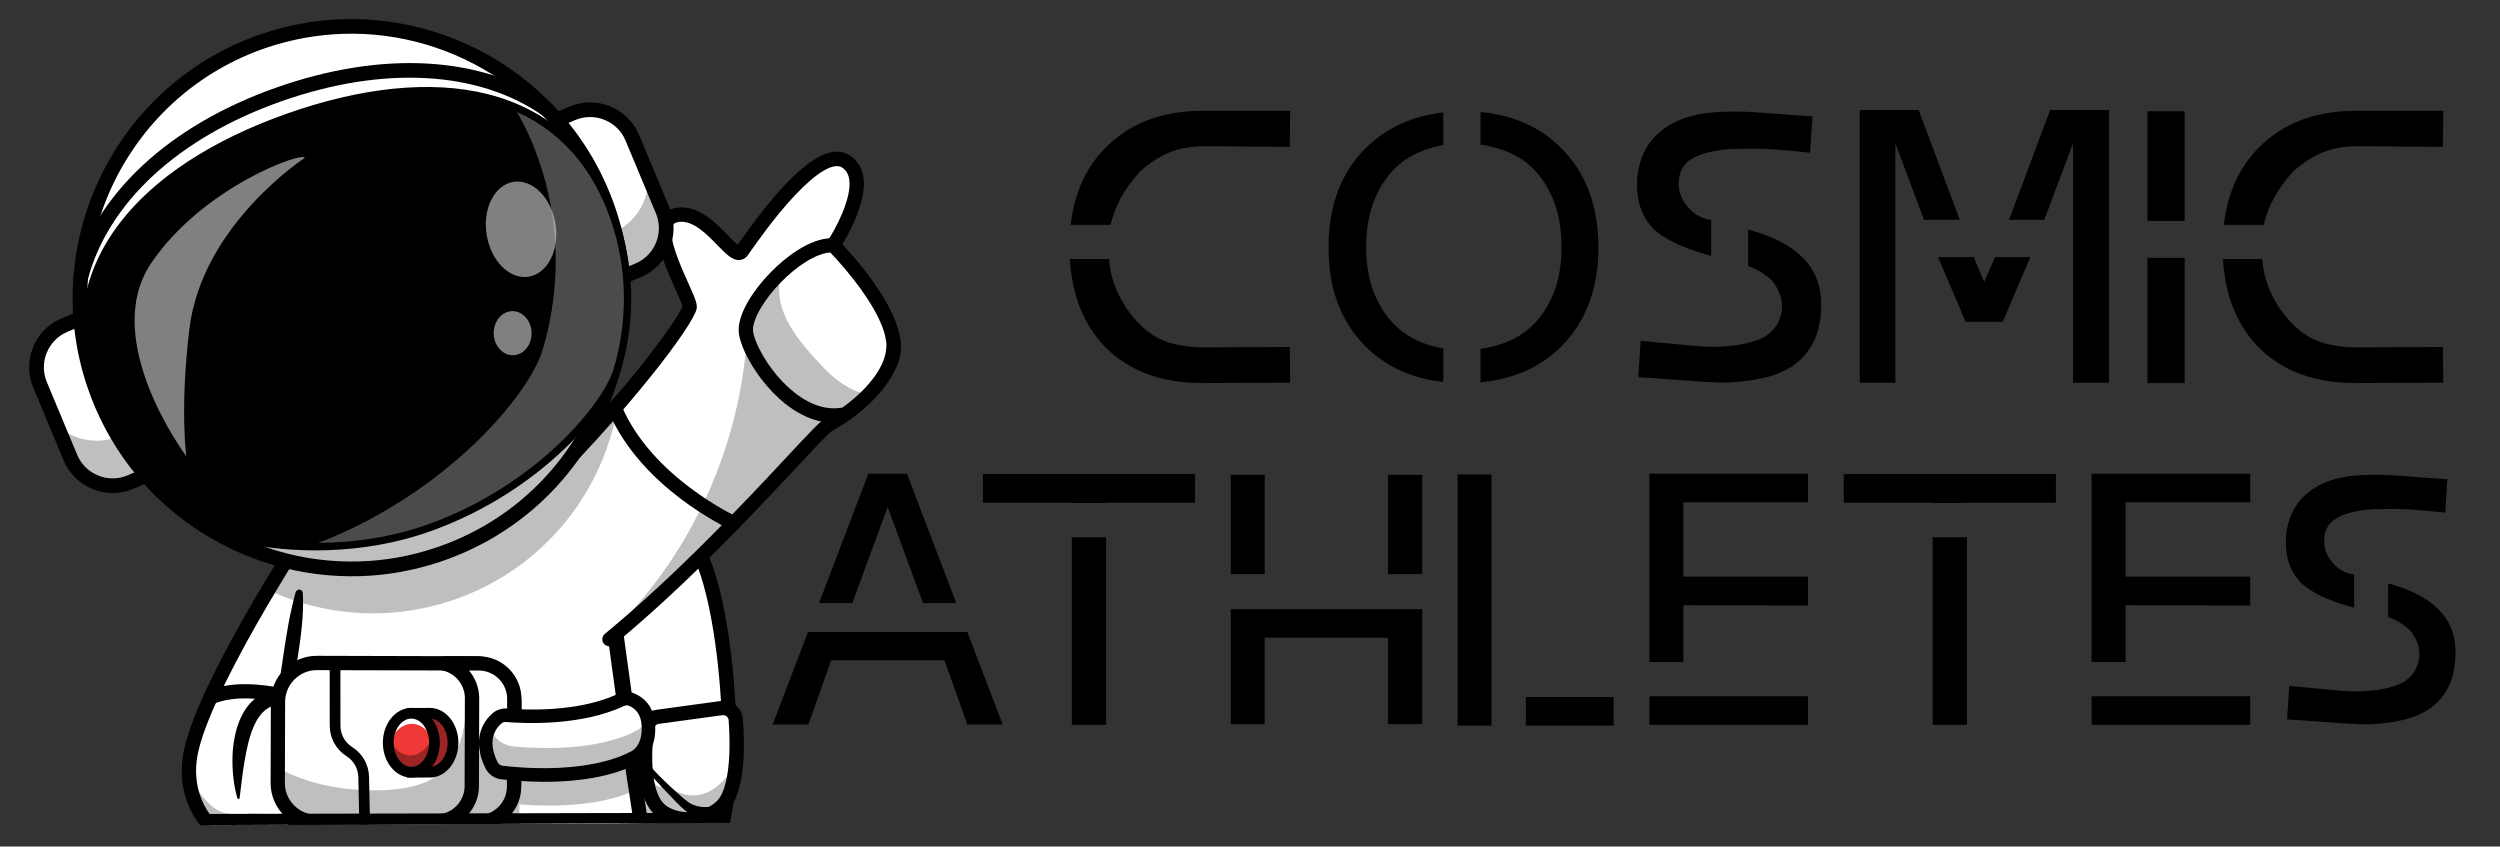
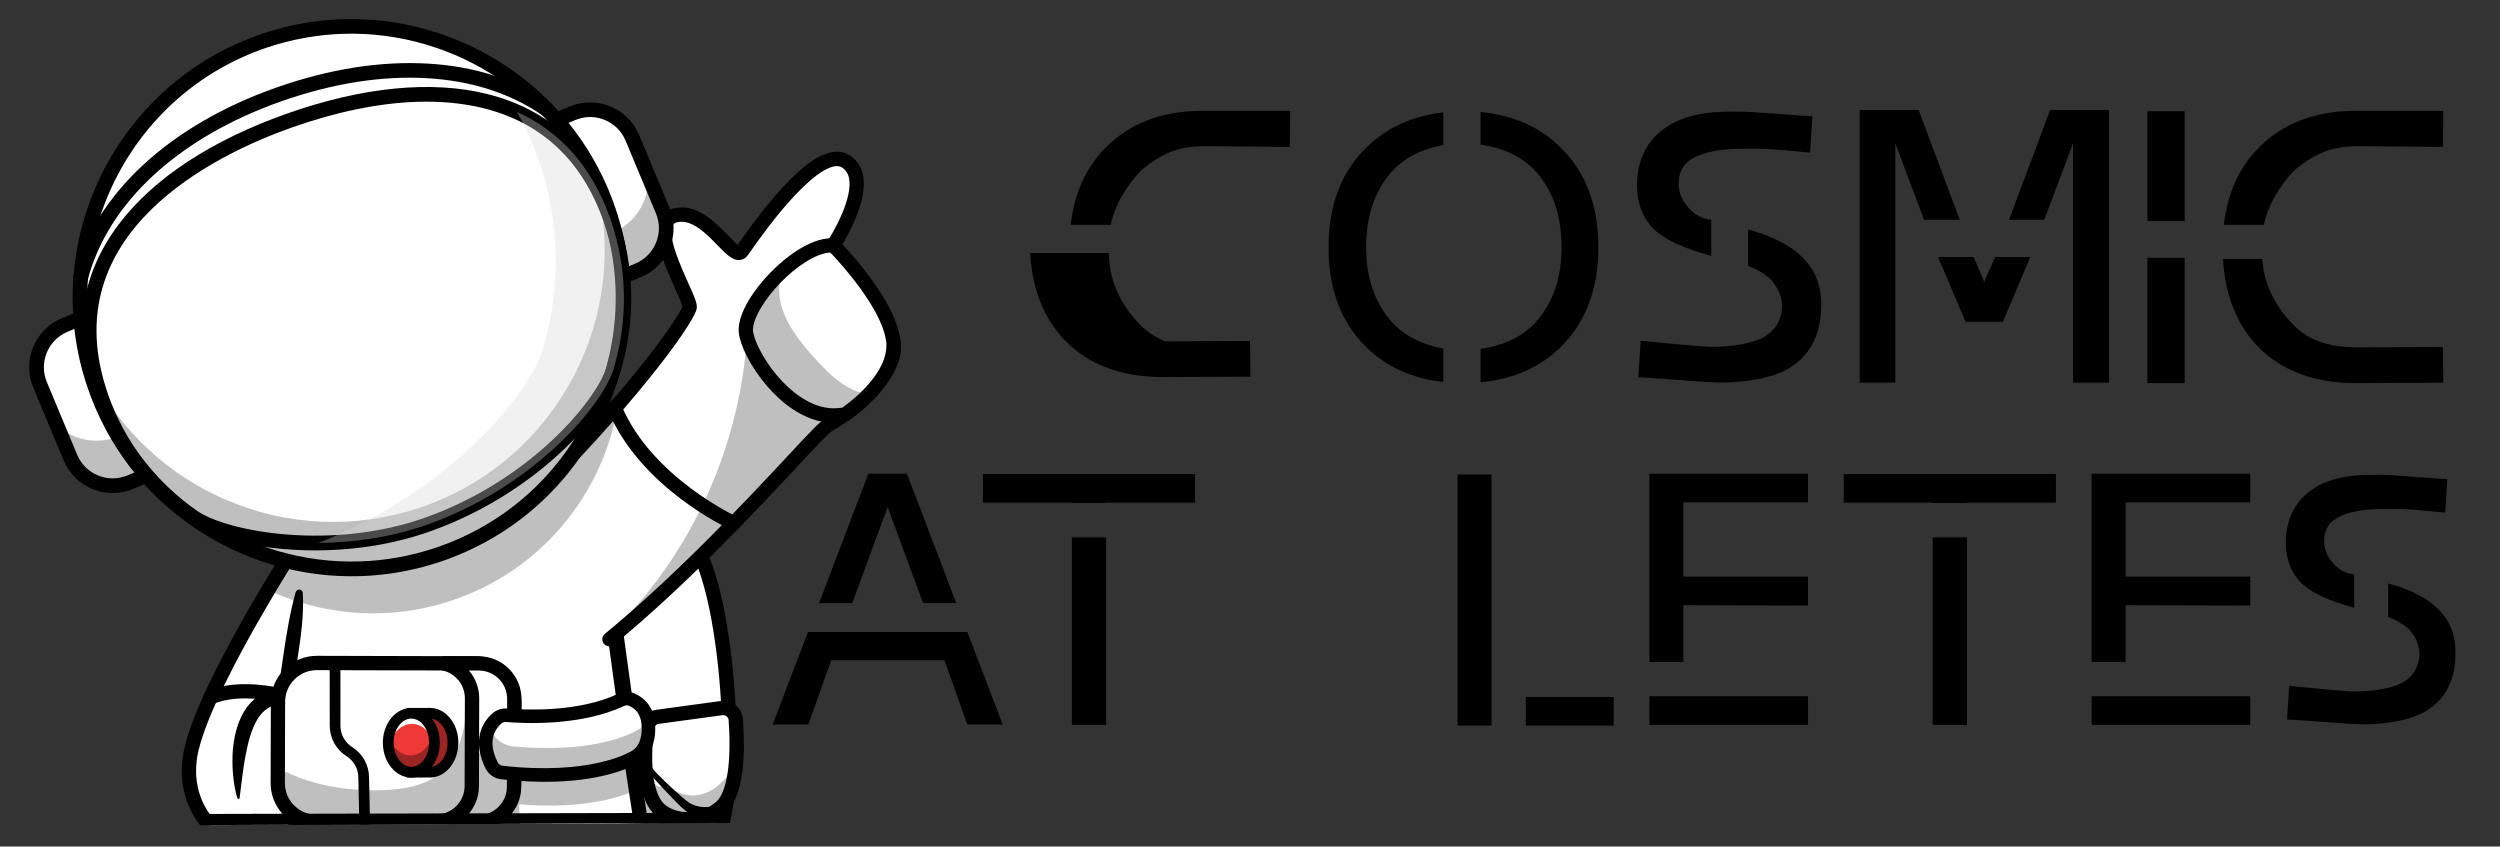
<svg xmlns="http://www.w3.org/2000/svg" version="1.1" id="Layer_1" x="0px" y="0px" viewBox="0 0 872.88 295.56" style="enable-background:new 0 0 872.88 295.56;" xml:space="preserve">
  <rect x="0" y="0" width="872.88" height="295.56" fill="#333333" stroke="none" />
  <style type="text/css"> .st0{fill:#FFFFFF;} .st1{opacity:0.25;} .st2{opacity:0.35;} .st3{fill:#EE3937;} .st4{opacity:0.5;fill:#FFFFFF;} .st5{opacity:0.35;fill:#D8D8D7;} .st6{display:none;fill:none;} </style>
  <g>
    <g>
-       <path d="M387.23,90.42c0.63,8.12,3.88,15.39,9.75,21.8c2.89,3.25,6.2,5.57,9.95,6.97c3.74,1.4,8.37,2.1,13.88,2.1l29.51-0.14 l0.14,12.46l-30.6,0.14c-14.35,0-25.68-4.2-33.98-12.59c-7.49-7.76-11.6-18.01-12.32-30.73H387.23z M450.46,38.71l-0.14,12.59 l-29.24-0.27c-5.06,0-9.34,0.74-12.86,2.23c-3.52,1.49-6.9,3.68-10.15,6.57c-5.42,5.96-8.85,12.18-10.29,18.68h-13.94 c1.26-11.01,5.28-19.95,12.05-26.81c8.48-8.66,19.81-13,33.98-13H450.46z" />
+       <path d="M387.23,90.42c0.63,8.12,3.88,15.39,9.75,21.8c2.89,3.25,6.2,5.57,9.95,6.97l29.51-0.14 l0.14,12.46l-30.6,0.14c-14.35,0-25.68-4.2-33.98-12.59c-7.49-7.76-11.6-18.01-12.32-30.73H387.23z M450.46,38.71l-0.14,12.59 l-29.24-0.27c-5.06,0-9.34,0.74-12.86,2.23c-3.52,1.49-6.9,3.68-10.15,6.57c-5.42,5.96-8.85,12.18-10.29,18.68h-13.94 c1.26-11.01,5.28-19.95,12.05-26.81c8.48-8.66,19.81-13,33.98-13H450.46z" />
      <path d="M503.93,50.62c-7.76,1.44-13.81,4.6-18.14,9.48c-5.87,6.68-8.8,15.43-8.8,26.26c0,10.56,2.93,19.18,8.8,25.86 c4.33,4.87,10.38,8.03,18.14,9.48v11.64c-11.01-1.17-20.08-5.32-27.21-12.46c-8.58-8.57-12.86-20.08-12.86-34.52 c0-14.44,4.29-25.95,12.86-34.52c7.13-7.13,16.2-11.33,27.21-12.59V50.62z M545.22,51.84c8.57,8.58,12.86,20.08,12.86,34.52 c0,14.35-4.29,25.86-12.86,34.52c-7.31,7.31-16.74,11.51-28.29,12.59v-11.64c8.48-1.26,14.98-4.47,19.5-9.61 c5.87-6.68,8.8-15.3,8.8-25.86c0-10.83-2.93-19.58-8.8-26.26c-4.51-5.14-11.01-8.35-19.5-9.61V39.11 C528.48,40.2,537.91,44.44,545.22,51.84z" />
      <path d="M590.44,40.54c3.25-0.86,6.81-1.35,10.7-1.49c3.88-0.14,7.35-0.11,10.42,0.07c3.07,0.18,6.84,0.45,11.3,0.81 c4.47,0.36,7.79,0.59,9.95,0.68L632,53.33c-0.63-0.09-2.84-0.31-6.63-0.68c-3.79-0.36-6.99-0.59-9.61-0.68 c-2.62-0.09-5.78-0.09-9.48,0c-3.7,0.09-6.97,0.5-9.82,1.22c-2.84,0.72-5.17,1.76-6.97,3.11c-1.72,1.44-2.78,3.27-3.18,5.48 c-0.41,2.21-0.23,4.36,0.54,6.43c0.77,2.08,2.1,3.95,3.99,5.62c1.9,1.67,4.11,2.64,6.63,2.91v12.59 c-9.84-2.62-16.65-5.87-20.44-9.75c-3.97-4.24-5.78-9.84-5.42-16.79c0.54-8.03,3.93-14.17,10.15-18.41 C584.3,42.68,587.19,41.4,590.44,40.54z M630.11,90.7c4.33,4.6,6.23,10.65,5.69,18.14c-0.54,8.76-4.06,15.21-10.56,19.36 c-3.34,2.08-7.47,3.52-12.39,4.33c-4.92,0.81-9.23,1.15-12.93,1.02c-3.7-0.14-8.69-0.45-14.96-0.95 c-6.27-0.5-10.58-0.79-12.93-0.88l0.81-12.73c2.17,0.18,5.77,0.52,10.83,1.02c5.05,0.5,8.96,0.84,11.71,1.02 c2.75,0.18,6.09,0.05,10.02-0.41c3.93-0.45,7.38-1.4,10.36-2.84c3.43-1.98,5.5-4.85,6.23-8.6c0.72-3.74-0.36-7.47-3.25-11.17 c-2.35-2.25-5.14-3.97-8.39-5.14V80.14C619.37,82.57,625.95,86.09,630.11,90.7z" />
      <path d="M669.91,38.44l14.35,38.31H671.8l-10.02-26.67v83.53h-12.46V38.44H669.91z M689.13,89.75l3.66,8.66l3.79-8.66h12.32 l-9.61,22.61h-13l-9.61-22.61H689.13z M736.38,38.44v95.17h-12.59V50.08l-10.02,26.67h-12.32l14.35-38.31H736.38z" />
      <path d="M762.78,38.84v38.31h-13V38.84H762.78z M762.78,90.02v43.73h-13V90.02H762.78z" />
      <path d="M789.85,90.42c0.63,8.12,3.88,15.39,9.75,21.8c2.89,3.25,6.2,5.57,9.95,6.97c3.74,1.4,8.37,2.1,13.88,2.1l29.51-0.14 l0.13,12.46l-30.6,0.14c-14.35,0-25.68-4.2-33.98-12.59c-7.49-7.76-11.6-18.01-12.32-30.73H789.85z M853.08,38.71l-0.13,12.59 l-29.24-0.27c-5.06,0-9.34,0.74-12.86,2.23c-3.52,1.49-6.9,3.68-10.15,6.57c-5.42,5.96-8.85,12.18-10.29,18.68h-13.94 c1.26-11.01,5.28-19.95,12.05-26.81c8.48-8.66,19.81-13,33.98-13H853.08z" />
    </g>
    <g>
      <path d="M337.74,220.66l12.35,32.3h-12.35l-7.98-22.45h-39.54l-7.98,22.45h-12.47l12.35-32.3H337.74z M316.67,165.41l17.21,45.15 h-11.6l-12.35-33.55l-12.35,33.55h-11.6l17.21-45.15H316.67z" />
      <path d="M417.26,165.53v9.98H386.2v0.12h-11.97v-0.12h-31.05v-9.98H417.26z M386.2,187.61v65.48h-11.97v-65.48H386.2z" />
-       <path d="M429.73,200.45v-34.67h11.85v34.67H429.73z M429.73,252.83v-40.16h11.85h43.03h11.97v40.16H484.6v-30.18h-43.03v30.18 H429.73z M484.6,200.45v-34.67h11.97v34.67H484.6z" />
      <path d="M520.77,165.66c0,45.65,0,74.87,0,87.68h-11.85v-87.68H520.77z M563.43,243.36v9.98h-30.68v-9.98H563.43z" />
      <path d="M631.27,165.41v9.98h-43.53v25.94h43.53v10.1l-43.53-0.12v19.83H575.9v-65.73H631.27z M601.53,243.11 c12.93,0,22.84,0,29.75,0v9.98H575.9v-9.98C580.05,243.11,588.6,243.11,601.53,243.11z" />
      <path d="M717.82,165.53v9.98h-31.05v0.12H674.8v-0.12h-31.05v-9.98H717.82z M686.77,187.61v65.48H674.8v-65.48H686.77z" />
      <path d="M785.67,165.41v9.98h-43.53v25.94h43.53v10.1l-43.53-0.12v19.83h-11.85v-65.73H785.67z M755.92,243.11 c12.93,0,22.84,0,29.75,0v9.98h-55.37v-9.98C734.45,243.11,742.99,243.11,755.92,243.11z" />
      <path d="M815.47,167.22c2.99-0.79,6.28-1.25,9.85-1.37c3.57-0.12,6.78-0.1,9.6,0.06c2.83,0.17,6.3,0.42,10.41,0.75 c4.12,0.33,7.17,0.54,9.17,0.62L853.76,179c-0.58-0.08-2.62-0.29-6.11-0.62c-3.49-0.33-6.44-0.54-8.86-0.62 c-2.41-0.08-5.32-0.08-8.73,0c-3.41,0.08-6.42,0.46-9.04,1.12c-2.62,0.67-4.76,1.62-6.42,2.87c-1.58,1.33-2.56,3.01-2.93,5.05 c-0.37,2.04-0.21,4.01,0.5,5.92c0.71,1.91,1.93,3.64,3.68,5.18c1.75,1.54,3.78,2.43,6.11,2.68v11.6 c-9.06-2.41-15.34-5.4-18.83-8.98c-3.66-3.91-5.32-9.06-4.99-15.46c0.5-7.4,3.62-13.05,9.35-16.96 C809.82,169.19,812.48,168.01,815.47,167.22z M852.02,213.42c3.99,4.24,5.74,9.81,5.24,16.71c-0.5,8.07-3.74,14.01-9.73,17.83 c-3.08,1.91-6.88,3.24-11.41,3.99c-4.53,0.75-8.5,1.06-11.91,0.93c-3.41-0.12-8-0.42-13.78-0.87c-5.78-0.46-9.75-0.73-11.91-0.81 l0.75-11.72c2,0.17,5.32,0.48,9.98,0.94c4.66,0.46,8.25,0.77,10.79,0.94c2.54,0.17,5.61,0.04,9.23-0.37 c3.62-0.42,6.8-1.29,9.54-2.62c3.16-1.83,5.07-4.47,5.74-7.92c0.66-3.45-0.33-6.88-2.99-10.29c-2.16-2.08-4.74-3.66-7.73-4.74 V203.7C842.12,205.94,848.19,209.18,852.02,213.42z" />
    </g>
  </g>
  <g>
    <path class="st0" d="M123.7,287.35c14.36-13.13,15.59-73.59,15.59-73.59l-0.07-0.09l-28.25-35.36c0,0-1.96,2.94-5.07,7.81 c-3.18,4.98-7.56,11.97-12.26,19.86c-10.88,18.29-23.47,41.43-26.79,55.61c-2.51,10.72,0.36,19.98,6.27,26.51l50-0.24 C123.3,287.7,123.5,287.53,123.7,287.35z" />
-     <path class="st1" d="M123.7,287.35c14.36-13.13,15.59-73.59,15.59-73.59l-0.07-0.09l-5.92-7.41c-0.81,16.22-3.94,56.31-15.31,66.72 c-4.52,4.13-24.49,10.23-29.66,10.92c-12.83,1.7-14.24-1.46-22.25-11.72c0.61,6.24,3.18,11.66,7.03,15.93l50-0.24 C123.3,287.7,123.5,287.53,123.7,287.35z" />
    <path d="M69.28,262.19c5.98-25.55,43.39-81.9,43.78-82.47c0.76-1.15,0.45-2.7-0.69-3.46c-1.15-0.76-2.7-0.45-3.46,0.69 c-1.56,2.35-38.3,57.67-44.48,84.1c-2.37,10.12-0.3,19.74,5.43,27.07l6.75-0.03C69.71,281.69,66.93,272.23,69.28,262.19z" />
    <path d="M141.77,213.82c0.02-1.38-1.07-2.52-2.45-2.54c-1.39-0.04-2.52,1.07-2.54,2.45c-0.33,16.52-3.64,61.62-14.77,71.8 c-0.92,0.84-1.85,1.63-2.79,2.36l7.46-0.04C140.44,272.02,141.72,216.26,141.77,213.82z" />
    <path d="M114.59,250.22c0.95-0.03,1.83-0.6,2.22-1.52c0.54-1.27-0.05-2.73-1.32-3.27c-1.08-0.46-26.68-11.17-42.97-4.21 c-1.27,0.54-1.85,2-1.31,3.27c0.54,1.27,2.01,1.85,3.27,1.31c14.33-6.12,38.81,4.1,39.06,4.22 C113.87,250.18,114.24,250.23,114.59,250.22z" />
    <path class="st0" d="M88.13,259.5c0.01,0.36,0.04,0.71,0.09,1.07c0.05,0.36,0.11,0.71,0.19,1.05s0.18,0.69,0.29,1.03 c0.11,0.34,0.25,0.67,0.39,1c0.15,0.33,0.31,0.64,0.49,0.95c0.18,0.31,0.37,0.61,0.58,0.9c0.21,0.29,0.43,0.57,0.67,0.84 c0.23,0.27,0.48,0.53,0.74,0.77c0.26,0.24,0.53,0.47,0.82,0.69c0.28,0.22,0.58,0.42,0.88,0.61c0.3,0.19,0.61,0.36,0.94,0.52 c0.32,0.16,0.65,0.3,0.98,0.43c0.33,0.13,0.67,0.23,1.02,0.33c0.34,0.09,0.69,0.17,1.05,0.23c0.35,0.06,0.71,0.1,1.06,0.12 c0.36,0.02,0.71,0.03,1.07,0.02c0.36-0.01,0.71-0.04,1.07-0.09c0.35-0.05,0.71-0.11,1.05-0.19c0.35-0.08,0.69-0.18,1.03-0.29 c0.34-0.11,0.67-0.25,1-0.39c0.33-0.15,0.64-0.31,0.95-0.49c0.31-0.18,0.61-0.37,0.9-0.58c0.29-0.21,0.57-0.43,0.84-0.67 c0.27-0.23,0.53-0.48,0.77-0.74c0.24-0.26,0.48-0.53,0.69-0.82c0.22-0.28,0.42-0.58,0.61-0.88c0.19-0.3,0.36-0.61,0.52-0.93 c0.16-0.32,0.3-0.65,0.43-0.98c0.13-0.33,0.24-0.67,0.33-1.02c0.09-0.34,0.17-0.69,0.23-1.05c0.06-0.35,0.1-0.71,0.12-1.06 c0.02-0.36,0.03-0.71,0.02-1.07c-0.01-0.36-0.04-0.71-0.09-1.07c-0.05-0.35-0.11-0.71-0.19-1.05c-0.08-0.35-0.18-0.69-0.29-1.03 c-0.11-0.34-0.25-0.67-0.39-1c-0.15-0.33-0.31-0.64-0.49-0.95c-0.18-0.31-0.37-0.61-0.58-0.9c-0.21-0.29-0.43-0.57-0.67-0.84 c-0.23-0.27-0.48-0.53-0.74-0.77c-0.26-0.24-0.53-0.47-0.82-0.69c-0.28-0.22-0.58-0.42-0.88-0.61c-0.3-0.19-0.61-0.36-0.94-0.52 c-0.32-0.16-0.65-0.3-0.98-0.43c-0.33-0.13-0.67-0.23-1.02-0.33c-0.34-0.09-0.69-0.17-1.05-0.23s-0.71-0.1-1.06-0.12 c-0.36-0.02-0.71-0.03-1.07-0.02c-0.36,0.01-0.71,0.04-1.07,0.09c-0.35,0.05-0.71,0.11-1.05,0.19c-0.35,0.08-0.69,0.18-1.03,0.29 c-0.34,0.11-0.67,0.25-1,0.39c-0.33,0.15-0.64,0.31-0.95,0.49c-0.31,0.18-0.61,0.37-0.9,0.58c-0.29,0.21-0.57,0.43-0.84,0.67 c-0.27,0.23-0.53,0.48-0.77,0.74c-0.24,0.26-0.48,0.53-0.69,0.82c-0.22,0.28-0.42,0.58-0.61,0.88c-0.19,0.3-0.36,0.61-0.52,0.93 c-0.16,0.32-0.3,0.65-0.43,0.98c-0.13,0.33-0.24,0.67-0.33,1.02c-0.09,0.34-0.17,0.69-0.23,1.05s-0.1,0.71-0.12,1.06 C88.12,258.78,88.12,259.14,88.13,259.5z" />
    <path class="st2" d="M88.15,259.75c0.34,6.01,5.49,10.61,11.51,10.27c6.02-0.34,10.62-5.49,10.28-11.5 c-0.09-1.66-0.55-3.22-1.31-4.59c-1.54,3.78-5.15,6.54-9.5,6.79c-4.34,0.25-8.25-2.1-10.2-5.67 C88.34,256.49,88.05,258.09,88.15,259.75z" />
    <path class="st0" d="M107.96,279.98c1.89-11.16,0.83-25.34,0.07-29.09c-0.96-4.68-8.41-10.6-16.19-5.67 c-11.24,7.13-8.59,33.45-8.59,33.45l5.08,5.25l3.97,4.11l13.49-0.06C106.75,285.67,107.46,282.93,107.96,279.98z" />
    <path class="st1" d="M107.94,279.98c-3.5,2.61-9.85,5.57-19.63,3.93l3.97,4.11l13.49-0.06 C106.74,285.67,107.44,282.93,107.94,279.98z" />
    <path d="M108.87,286.17c0.84-2.17,1.36-4.39,1.76-6.61c0.41-2.22,0.68-4.44,0.87-6.65c0.34-4.43,0.32-8.86,0.06-13.25 c-0.14-2.21-0.33-4.41-0.61-6.64c-0.07-0.57-0.14-1.13-0.24-1.71c-0.05-0.28-0.11-0.6-0.16-0.9c-0.09-0.36-0.2-0.74-0.31-1.1 c-0.51-1.39-1.24-2.55-2.09-3.59c-0.88-1-1.86-1.9-2.96-2.61c-0.54-0.36-1.13-0.68-1.71-0.98c-0.62-0.26-1.21-0.56-1.86-0.72 c-0.33-0.1-0.64-0.2-0.97-0.28l-0.99-0.17c-0.67-0.14-1.34-0.11-2.02-0.15c-0.67,0.02-1.35,0.1-2.02,0.19 c-0.64,0.16-1.32,0.26-1.94,0.48l-0.94,0.34c-0.31,0.12-0.61,0.24-0.89,0.39c-0.57,0.32-1.16,0.58-1.7,0.96l-0.82,0.57 c-0.28,0.2-0.51,0.42-0.76,0.63c-0.51,0.41-0.94,0.89-1.39,1.37c-1.72,1.92-2.88,4.13-3.74,6.33c-0.42,1.11-0.78,2.23-1.07,3.34 c-0.27,1.13-0.51,2.24-0.69,3.37c-0.35,2.25-0.54,4.5-0.52,6.73c-0.02,2.23,0.12,4.45,0.39,6.65c0.27,2.19,0.68,4.37,1.32,6.51 c0.06,0.23,0.31,0.35,0.52,0.28c0.15-0.03,0.25-0.17,0.27-0.35c0.54-4.33,1.01-8.58,1.7-12.72c0.72-4.13,1.54-8.21,3.05-11.81 c0.75-1.78,1.66-3.46,2.81-4.78c0.3-0.32,0.57-0.65,0.9-0.92c0.16-0.14,0.3-0.31,0.47-0.42l0.5-0.37c0.33-0.25,0.74-0.43,1.1-0.67 c0.19-0.13,0.37-0.2,0.57-0.28l0.57-0.25c1.56-0.62,3.22-0.62,4.79-0.16c1.6,0.42,3.06,1.47,4.13,2.73 c0.51,0.64,0.91,1.33,1.13,1.99c0.03,0.16,0.08,0.31,0.12,0.47l0.12,0.7c0.07,0.48,0.13,1,0.18,1.51c0.2,2.06,0.32,4.18,0.39,6.28 c0.11,4.22,0.08,8.45-0.14,12.65c-0.11,2.1-0.3,4.17-0.53,6.23c-0.26,2.05-0.6,4.07-1.05,6.03c-0.25,1.08-0.54,2.13-0.89,3.13 l4.52-0.02C108.38,287.35,108.64,286.76,108.87,286.17z" />
    <path class="st0" d="M254.57,251.14c-0.87-23.47-4.99-49.28-11.29-59.71c-10.1-16.73-49.38-13.69-63.94-10.86l11.31,92.74 l1.73,14.23l59.93-0.28C254.41,278.67,255.08,265.33,254.57,251.14z" />
    <path class="st1" d="M254.57,251.14l-26.55-3.2c0,0-9.17,0.66-8.07,29.83c0.29,8.16-11.96,11.96-21.61,5.97 c-3.5-2.18-5.94-5.91-7.69-10.42l1.73,14.23l59.93-0.28C254.41,278.67,255.08,265.33,254.57,251.14z" />
    <path d="M256.73,244.64c-1.16-19.19-4.75-43.59-11.32-54.49c-11.04-18.31-51.77-14.89-66.55-12.02c-1.36,0.26-2.23,1.57-1.97,2.93 c0.26,1.36,1.57,2.23,2.93,1.97c16.2-3.13,52.51-4.89,61.31,9.71c5.03,8.35,9.19,28.83,10.61,52.22 c1.08,17.81,0.26,33.47-2.03,42.32l5.16,0.03C257.43,276.26,257.61,259.2,256.73,244.64z" />
    <path class="st0" d="M231.23,283.42c6.1,4.25,15.51,3.14,20.77-1.88c5.87-5.61,5.49-22.11,4.9-30.25c-0.19-2.53-2.47-4.38-5-4.04 l-22.23,3.03c-1.99,0.27-3.54,1.84-3.78,3.82C225.02,261.39,223.89,278.31,231.23,283.42z" />
    <path class="st1" d="M231.25,283.42c6.1,4.25,15.51,3.14,20.77-1.88c3.61-3.45,4.86-11.03,5.14-18.24 c-0.79,3.64-2.19,6.65-4.04,8.67c-10.6,11.61-20.33,2.09-20.33,2.09s-0.73,0.35-1.87,0.6c-4.82,1.03-4.73-14.23-4.5-22.13 c-0.27,0.48-0.44,1-0.5,1.57C225.03,261.39,223.9,278.31,231.25,283.42z" />
    <path d="M228.36,254.39c0.11-0.85,0.77-1.54,1.64-1.65l22.23-3.03c0.08,0,0.15,0,0.22-0.01c0.46-0.01,0.9,0.13,1.26,0.42 c0.42,0.34,0.66,0.82,0.69,1.34c1.03,14.24-0.51,24.81-4.12,28.27c-4.56,4.36-12.62,5.11-17.61,1.64 C228.31,278.34,226.71,268.26,228.36,254.39z M253.73,283.35c6.19-5.9,6.49-20.79,5.66-32.25c-0.14-1.89-1.06-3.65-2.54-4.85 c-1.47-1.19-3.4-1.74-5.28-1.48l-22.23,3.03c-3.11,0.43-5.54,2.89-5.91,6c-1.11,9.38-1.78,25.96,6.39,31.65 c1.11,0.78,2.32,1.4,3.6,1.89l13.9-0.06C249.7,286.41,251.9,285.1,253.73,283.35z" />
    <path d="M239.23,282.98c1.21,0.9,2.61,1.62,4.09,2.07c1.47,0.47,3.02,0.69,4.54,0.72l0.01,0c1.12,0.03,2.06-0.87,2.08-1.98 s-0.87-2.06-1.98-2.07c-0.08,0-0.18,0.01-0.27,0.01c-2.36,0.25-4.71-0.11-6.8-1.28c-2.1-1.16-11.72-10.24-13.26-12.34 c-0.17-0.23-1.76,1.03-1.76,1.03S236.77,281.18,239.23,282.98z" />
    <path d="M230.31,189.15c-3.08,0.15-6.14,0.37-9.2,0.64c-3.06,0.26-6.12,0.58-9.17,0.96c-3.06,0.38-6.12,0.82-9.19,1.4 c-3.06,0.6-6.12,1.25-9.25,2.38c-1.3,0.47-1.97,1.9-1.49,3.2s1.9,1.96,3.2,1.49c0.07-0.03,0.12-0.04,0.17-0.07l0.01,0 c2.54-1.16,5.42-2.04,8.3-2.82c2.88-0.8,5.83-1.46,8.8-2.06c2.97-0.61,5.95-1.15,8.96-1.64c3-0.49,6.01-0.95,9.02-1.33l0.01,0 c0.59-0.07,1.01-0.61,0.93-1.2C231.35,189.54,230.86,189.13,230.31,189.15z" />
    <path class="st0" d="M74.29,181.65l0-0.12C74.22,181.53,74.22,181.57,74.29,181.65z" />
    <path class="st0" d="M74.29,181.65l0-0.12C74.22,181.53,74.22,181.57,74.29,181.65z" />
    <path class="st0" d="M74.29,181.53c-0.07,0-0.07,0.04,0,0.12L74.29,181.53z" />
    <path class="st0" d="M160.39,270.37l-53.17-3.1c0,0-1.23,7.96-2.82,20.68l54.56-0.26C159.38,282.12,159.86,276.35,160.39,270.37z" />
    <path class="st1" d="M160.39,270.37l-53.17-3.1c0,0-1.23,7.96-2.82,20.68l54.56-0.26C159.38,282.12,159.86,276.35,160.39,270.37z" />
    <path d="M109.69,267.64c0.21-1.36-0.72-2.64-2.09-2.85c-1.36-0.21-2.64,0.72-2.85,2.09c-0.03,0.22-1.27,8.31-2.86,21.09l5.04-0.02 C108.47,275.62,109.66,267.85,109.69,267.64z" />
    <path d="M162.9,270.58c0.12-1.37-0.89-2.59-2.26-2.71c-1.37-0.12-2.59,0.89-2.71,2.26c-0.54,6.07-1.03,11.93-1.46,17.58l5.01-0.02 C161.9,282.18,162.37,276.48,162.9,270.58z" />
    <path class="st2" d="M161.83,275.47c0.08-1.2,0.18-2.44,0.29-3.7C162.01,273.04,161.91,274.27,161.83,275.47z" />
    <path class="st2" d="M171.38,274.54c0.09-1.48,0.19-2.96,0.29-4.48C171.57,271.58,171.47,273.08,171.38,274.54z" />
    <path class="st0" d="M221.57,275.93c0.05-1.43-0.01-2.92-0.17-4.42c-0.54-5.36-1.22-11.02-1.98-16.89 c-4.61-35.43-12.2-78.53-8.13-108.22c-10.28,10.96-81.55,17.93-82.2,11.24c-0.66-6.61,55.58-36.61,30.84-31.85 c-18.18,4.47-44.87,8.79-49.62,23.88c-0.22,3.3-1.62,7.59-2.63,10.63l-3.21,46.73c-2.34,22.49-8.45,47.5-5.65,66.34 c0.5,3.33,1.28,6.47,2.4,9.38c0.71,1.82,1.53,3.55,2.44,5.21l115.45-0.54C220.59,283.88,221.46,280.05,221.57,275.93z" />
    <path d="M131.36,156.27C131.36,156.27,131.36,156.27,131.36,156.27c0.01,0.01,0.04,0.04,0.1,0.09c0.06,0.07,0.17,0.21,0.24,0.4 c0.06,0.11,0.09,0.21,0.12,0.33c0.03,0.12,0.04,0.26,0.04,0.32c0,0.34-0.05,0.42-0.04,0.39c0.01-0.01,0.05-0.12,0.13-0.23 c0.16-0.26,0.4-0.56,0.69-0.88c-0.15-0.04-0.3-0.07-0.44-0.11C131.83,156.49,131.5,156.35,131.36,156.27z" />
    <path d="M104.42,283.56c-0.35-0.8-0.71-1.63-0.99-2.44c-0.15-0.41-0.3-0.81-0.43-1.23l-0.38-1.26c-0.47-1.69-0.87-3.42-1.14-5.18 c-0.59-3.52-0.79-7.15-0.8-10.79c-0.02-3.65,0.18-7.31,0.49-11c0.63-7.35,1.69-14.74,2.78-22.13c1.11-7.38,2.21-14.87,1.78-22.5 c-0.04-0.7-0.64-1.24-1.34-1.19c-0.6,0.13-1.05,0.52-1.2,1.04c-1.99,7.26-3.18,14.6-4.26,22.02c-1.11,7.41-2.22,14.86-2.89,22.43 c-0.34,3.78-0.55,7.59-0.55,11.44c0,3.84,0.2,7.72,0.82,11.59c0.29,1.94,0.72,3.87,1.26,5.78l0.42,1.43 c0.15,0.48,0.33,0.95,0.49,1.42c0.33,0.95,0.71,1.85,1.12,2.77c0.33,0.75,0.68,1.48,1.05,2.21l6.03-0.03 C105.86,286.53,105.09,285.07,104.42,283.56z" />
    <path d="M164.49,127.9c0.15,0.01,0.23,0.03,0.2,0.02c-0.01-0.01-0.08-0.02-0.21-0.1c-0.14-0.08-0.33-0.22-0.54-0.51 c-0.2-0.28-0.33-0.69-0.36-0.95c-0.01-0.16-0.01-0.24,0-0.35c0-0.07,0.02-0.15,0.03-0.19c0.05-0.16,0.04-0.11-0.01-0.03 c-0.12,0.18-0.38,0.5-0.65,0.8c-0.29,0.31-0.62,0.63-0.96,0.95c-0.24,0.22-0.49,0.43-0.74,0.65c0.25-0.04,0.5-0.09,0.74-0.12 C162.92,127.94,163.89,127.86,164.49,127.9z" />
    <path d="M213.33,148.21l-4.81-2.29c-0.26,1.99-0.47,3.98-0.64,5.97c0.82-0.39,1.63-0.82,2.44-1.32 C211.33,149.95,212.35,149.24,213.33,148.21z" />
    <path d="M112.72,150.37c0.02-0.07,0.05-0.13,0.07-0.19c0.01-0.14,0.03-0.27,0.05-0.41L112.72,150.37z" />
    <path d="M223.91,280.89c0.33-2.01,0.49-4.05,0.48-6.08c-0.01-1.01-0.05-2.02-0.14-3.02c-0.09-1.01-0.2-1.9-0.28-2.85 c-0.39-3.74-0.84-7.48-1.31-11.21c-0.94-7.45-1.98-14.89-3.01-22.3c-2.06-14.83-4.11-29.63-5.44-44.46 c-0.65-7.41-1.14-14.82-1.25-22.22c-0.12-7.38,0.14-14.77,1.1-22l1.14-8.63l-5.94,6.34c-0.44,0.47-1.12,0.98-1.86,1.42 c-0.76,0.46-1.58,0.89-2.44,1.28c-1.73,0.8-3.59,1.48-5.49,2.1c-3.8,1.23-7.74,2.21-11.71,3.07c-7.96,1.7-16.07,2.91-24.19,3.81 c-4.07,0.44-8.14,0.79-12.21,1.03c-4.06,0.23-8.14,0.36-12.13,0.22c-1.99-0.07-3.98-0.21-5.77-0.53c-0.28-0.05-0.55-0.11-0.8-0.17 c-0.28,0.32-0.53,0.62-0.69,0.88c-0.08,0.11-0.11,0.22-0.13,0.23c-0.01,0.03,0.04-0.06,0.04-0.39c0-0.07-0.01-0.2-0.04-0.32 s-0.06-0.23-0.12-0.33c-0.07-0.19-0.19-0.33-0.24-0.4c-0.05-0.06-0.08-0.08-0.1-0.1c-0.03-0.01-0.03-0.02,0,0c0,0,0,0,0,0 c0.14,0.08,0.47,0.21,0.83,0.31c0.14,0.04,0.29,0.08,0.44,0.11c0.28-0.32,0.6-0.65,0.93-0.97c0.67-0.66,1.4-1.3,2.15-1.93 c1.51-1.28,3.12-2.51,4.74-3.73c6.54-4.88,13.44-9.43,20.14-14.48c1.68-1.28,3.35-2.58,5-4.09c0.42-0.38,0.83-0.78,1.24-1.23 c0.42-0.46,0.83-0.93,1.27-1.62c0.22-0.36,0.45-0.76,0.64-1.43c0.05-0.16,0.08-0.37,0.1-0.57c0.02-0.24,0.04-0.45,0-0.73 c-0.03-0.53-0.26-1.19-0.61-1.67c-0.18-0.26-0.37-0.45-0.56-0.62c-0.18-0.16-0.39-0.3-0.55-0.39c-0.34-0.19-0.66-0.32-0.92-0.39 c-0.53-0.16-0.95-0.21-1.32-0.24c-1.48-0.09-2.57,0.07-3.7,0.23c-0.56,0.09-1.06,0.17-1.68,0.28c-0.56,0.13-1.1,0.26-1.58,0.38 l-6.01,1.42c-8.05,1.91-16.22,3.81-24.18,6.9c-3.96,1.57-7.9,3.44-11.52,6.1c-1.8,1.33-3.5,2.87-4.97,4.7 c-1.45,1.82-2.66,3.95-3.37,6.24l-0.08,0.3l-0.02,0.3c-0.1,1.52-0.46,3.22-0.91,4.89c-0.45,1.69-1,3.38-1.56,5.12 c-0.43,1.31,0.29,2.72,1.59,3.15c1.31,0.43,2.72-0.28,3.15-1.59c0.58-1.73,1.17-3.52,1.66-5.38c0.46-1.73,0.88-3.51,1.06-5.48 c-0.02,0.06-0.05,0.13-0.07,0.19l0.12-0.6c-0.01,0.14-0.03,0.27-0.05,0.41c1.08-3.23,3.48-5.98,6.48-8.17 c3.06-2.23,6.66-3.96,10.37-5.4c7.47-2.88,15.46-4.72,23.49-6.57l6.06-1.4c0.52-0.12,0.98-0.25,1.44-0.33 c0.19-0.03,0.4-0.07,0.63-0.11c0.25-0.22,0.5-0.43,0.74-0.65c0.34-0.32,0.67-0.64,0.96-0.95c0.27-0.31,0.53-0.62,0.65-0.8 c0.05-0.08,0.06-0.14,0.01,0.03c-0.01,0.04-0.04,0.12-0.03,0.19c-0.01,0.11-0.01,0.19,0,0.35c0.02,0.26,0.16,0.67,0.36,0.95 c0.21,0.29,0.41,0.43,0.54,0.51c0.12,0.08,0.19,0.09,0.21,0.1c0.03,0.01-0.05-0.01-0.2-0.02c-0.6-0.05-1.57,0.04-2.48,0.17 c-0.24,0.04-0.5,0.08-0.74,0.12c-1.21,1.05-2.53,2.07-3.87,3.08c-6.52,4.86-13.44,9.4-20.17,14.36c-1.69,1.24-3.36,2.53-5.02,3.9 c-0.83,0.69-1.64,1.4-2.47,2.19c-0.81,0.81-1.62,1.61-2.44,2.83c-0.21,0.32-0.41,0.67-0.6,1.13c-0.17,0.45-0.38,1.05-0.36,1.9 c0.01,0.19,0.04,0.46,0.09,0.7c0.05,0.24,0.14,0.47,0.24,0.69c0.19,0.43,0.44,0.77,0.68,1.03c0.48,0.52,0.93,0.81,1.32,1.04 c0.77,0.42,1.43,0.64,2.04,0.81c0.61,0.17,1.2,0.3,1.77,0.4c2.28,0.4,4.42,0.53,6.56,0.61c4.28,0.14,8.46,0.01,12.64-0.22 c4.18-0.24,8.35-0.6,12.49-1.04c8.3-0.9,16.55-2.14,24.77-3.9c4.11-0.89,8.2-1.9,12.26-3.22c2.03-0.66,4.06-1.4,6.09-2.33 c0.2-0.09,0.39-0.18,0.59-0.28c0.17-1.99,0.38-3.98,0.64-5.97l4.81,2.29c-0.98,1.03-2,1.74-3,2.37c-0.81,0.5-1.63,0.93-2.44,1.32 c-0.48,5.63-0.6,11.27-0.51,16.86c0.11,7.59,0.6,15.12,1.26,22.63c1.35,15.02,3.4,29.9,5.45,44.73c1.02,7.42,2.06,14.83,2.99,22.23 c0.47,3.7,0.9,7.4,1.29,11.1c0.08,0.9,0.21,1.88,0.28,2.73c0.08,0.86,0.11,1.72,0.12,2.58c0.02,1.72-0.13,3.43-0.4,5.11 c-0.43,2.62-1.24,5.16-2.38,7.57l6.13-0.03C222.93,285.3,223.54,283.11,223.91,280.89z" />
    <path class="st0" d="M220.77,267.19l-39.37,20.41l42.46-0.2C222.78,280.13,221.74,273.26,220.77,267.19z" />
    <path d="M223.18,266.78c-0.22-1.36-1.49-2.29-2.85-2.08c-1.36,0.21-2.29,1.49-2.08,2.85l0,0.01c1.04,6.61,2.04,13.22,3.03,19.84 l5.05-0.02C225.3,280.51,224.26,273.65,223.18,266.78z" />
    <path class="st1" d="M181.33,285.42l0.01-4.59c23.99,1.99,36.73-3.12,40.27-4.86c0.05-1.43-0.01-2.92-0.17-4.42 c-0.54-5.36-1.22-11.02-1.98-16.89c-12.97,6.44-30.12,6.39-38.07,5.95l0.01-5.85c0.02-5.97-4.25-11-9.91-12.19 c-0.8-0.18-1.63-0.26-2.48-0.26l-57.66-0.16c-6.84-0.02-12.44,5.55-12.45,12.37l-0.09,18.84c0.26,1.72,0.58,3.37,1,4.98 c0.09,0.39,0.2,0.76,0.31,1.14c0.32,1.12,0.69,2.21,1.09,3.27c0.37,0.96,0.78,1.89,1.2,2.8c0.1,0.23,0.2,0.44,0.32,0.65 c0.12,0.24,0.23,0.46,0.35,0.69c0.16,0.29,0.3,0.6,0.46,0.89c0.03,0.06,0.07,0.11,0.1,0.17l77.49-0.37 C181.25,286.89,181.33,286.16,181.33,285.42z" />
    <path class="st0" d="M109.37,286.97l57.67,0.16c6.83,0.02,12.43-5.55,12.45-12.38l0.09-30.67c0.02-5.98-4.25-11.02-9.91-12.19 c-0.8-0.18-1.63-0.26-2.48-0.26l-57.66-0.16c-6.84-0.02-12.44,5.55-12.45,12.38l-0.06,24.29l-0.02,6.37 C96.96,281.35,102.55,286.95,109.37,286.97z" />
    <path class="st1" d="M109.37,286.97l57.67,0.16c6.83,0.02,12.43-5.55,12.45-12.38l0.09-30.67c0.02-5.98-4.25-11.02-9.91-12.19 c-3.28,2.16-5.36,3.55-5.36,3.55c-2.88,24.61-1.84,42.86-40.05,40.24c-13.18-0.91-22-4.8-27.25-7.52l-0.02,6.37 C96.96,281.35,102.55,286.95,109.37,286.97z" />
    <path d="M102.7,281.21c-2.1-2.09-3.24-4.88-3.23-7.81L99.55,245c0.01-2.93,1.17-5.7,3.28-7.79c2.02-2.01,4.63-3.13,7.42-3.23 c0.14,0,0.26-0.01,0.39,0l55.4,0.15c6.1,0.02,11.04,4.99,11.02,11.08l-0.08,28.41c-0.01,2.93-1.17,5.7-3.28,7.79 c-2.1,2.09-4.88,3.22-7.82,3.23l-55.4-0.15C107.56,284.47,104.79,283.32,102.7,281.21z M177.25,284.93 c3.05-3.03,4.73-7.04,4.74-11.31l0.08-28.41c0.02-8.85-7.16-16.06-16.01-16.08l-55.4-0.15c-4.27-0.01-8.3,1.65-11.35,4.68 c-3.05,3.03-4.73,7.04-4.74,11.31l-0.08,28.41c-0.02,6.45,3.8,12.02,9.29,14.58l69.86-0.33 C174.94,286.91,176.16,286.01,177.25,284.93z" />
    <path class="st0" d="M167.05,287.12c5,0.01,9.35-2.96,11.32-7.27c0.72-1.56,1.12-3.29,1.12-5.11l0.04-13.63l0.02-4.5l0.04-12.55 c0.02-6.83-5.57-12.42-12.39-12.44l-12.46-0.03c5.74,1.1,10.11,6.17,10.09,12.21l-0.04,16.57l-0.04,14.12 c-0.02,6.82-5.63,12.39-12.45,12.38l-45.23-0.14c0.75,0.15,1.52,0.23,2.32,0.24L167.05,287.12z" />
    <path class="st1" d="M167.05,287.12c6.83,0.02,12.43-5.55,12.44-12.38l0.06-18.13c-1.46,3.19-4.08,7.12-8.24,7.52 c-2.29,0.22-4.53-1.42-6.51-3.77l-0.04,14.12c-0.02,6.82-5.63,12.39-12.45,12.38l-45.24-0.13c0.75,0.15,1.52,0.23,2.32,0.24 L167.05,287.12z" />
    <path d="M163.21,284.63c2.59-2.77,4.01-6.34,4.02-10.13l0.09-30.67c0-3.67-1.34-7.09-3.59-9.72l3.45,0.01 c5.47,0.01,9.92,4.47,9.89,9.94l-0.09,30.67c-0.01,2.63-1.05,5.11-2.94,7c-1.89,1.87-4.38,2.91-7,2.9L163.21,284.63z M177.58,285.27c2.83-2.82,4.4-6.56,4.4-10.52l0.09-30.67c0.03-8.21-6.65-14.93-14.88-14.94l-12.46-0.03l-0.48,4.94 c4.68,0.9,8.07,5.01,8.06,9.76l-0.09,30.67c-0.01,2.63-1.05,5.13-2.94,7c-1.89,1.87-4.37,2.91-7,2.89l-45.24-0.13l-0.38,3.7 l67.8-0.32C175.59,286.98,176.64,286.2,177.58,285.27z" />
    <path class="st3" d="M142.03,259.33c0.01,1.13,1.63,10.28,1.63,10.28s2.91-0.01,6.46-0.02c4.45-0.01,8.05-4.64,8.03-10.31 c-0.02-5.68-3.64-10.28-8.09-10.26c-3,0-6.46,0.02-6.46,0.02S142.03,257.49,142.03,259.33z" />
    <path class="st2" d="M142.03,259.33c0.01,1.13,1.63,10.28,1.63,10.28s2.91-0.01,6.46-0.02c4.45-0.01,8.05-4.64,8.03-10.31 c-0.02-5.68-3.64-10.28-8.09-10.26c-3,0-6.46,0.02-6.46,0.02S142.03,257.49,142.03,259.33z" />
    <path d="M150.13,271.46l-8.04,0.03l-0.28-1.54c-0.38-2.18-1.66-9.4-1.65-10.6c0.01-1.92,1.34-9.2,1.6-10.64l0.29-1.52l8.01-0.03 c5.49-0.02,9.96,5.43,9.98,12.13c0.01,6.6-4.3,12.01-9.66,12.19C150.29,271.47,150.21,271.47,150.13,271.46z M143.9,259.32 c0.02,0.65,0.65,4.54,1.33,8.43l4.89-0.01c3.39-0.02,6.18-3.79,6.16-8.44c-0.02-4.65-2.8-8.42-6.22-8.4l-4.91,0.01 C144.59,254.08,143.9,258.27,143.9,259.32z" />
    <path class="st3" d="M135.55,259.38c0,0.67,0.06,1.34,0.16,2.01c0.11,0.66,0.26,1.3,0.47,1.93s0.45,1.22,0.75,1.78 c0.3,0.56,0.63,1.08,1.01,1.56c0.38,0.48,0.78,0.9,1.23,1.27c0.44,0.37,0.91,0.69,1.4,0.95c0.49,0.26,0.99,0.45,1.51,0.58 c0.52,0.13,1.04,0.19,1.57,0.19c0.53,0,1.05-0.07,1.57-0.2c0.52-0.13,1.02-0.33,1.51-0.59c0.49-0.26,0.95-0.58,1.39-0.96 c0.44-0.38,0.84-0.8,1.22-1.28c0.37-0.48,0.71-1,1-1.56s0.54-1.16,0.74-1.78c0.2-0.62,0.35-1.27,0.45-1.93 c0.1-0.66,0.15-1.33,0.15-2.01c0-0.67-0.06-1.34-0.16-2.01c-0.1-0.66-0.26-1.3-0.46-1.93c-0.2-0.62-0.45-1.22-0.75-1.78 c-0.3-0.56-0.63-1.08-1.01-1.56c-0.38-0.48-0.78-0.9-1.23-1.27c-0.44-0.37-0.91-0.69-1.4-0.95c-0.49-0.26-0.99-0.45-1.51-0.58 c-0.52-0.13-1.04-0.19-1.57-0.19c-0.53,0-1.05,0.07-1.57,0.2c-0.52,0.13-1.02,0.33-1.51,0.59c-0.49,0.26-0.95,0.58-1.39,0.96 c-0.44,0.38-0.84,0.8-1.22,1.28c-0.37,0.48-0.71,1-1,1.56c-0.29,0.56-0.54,1.16-0.74,1.78c-0.2,0.62-0.35,1.27-0.45,1.93 C135.59,258.03,135.54,258.7,135.55,259.38z" />
    <path class="st2" d="M151.68,259.3c0.02,5.68-3.57,10.3-8.03,10.31c-4.46,0.01-8.08-4.59-8.09-10.27 c-0.01-0.77,0.06-1.51,0.18-2.25c1.15,3.91,4.11,6.67,7.57,6.66c3.85-0.02,7.05-3.46,7.83-8.06 C151.51,256.82,151.68,258.03,151.68,259.3z" />
    <path class="st0" d="M151.68,259.3c0,0.39-0.01,0.77-0.06,1.15c-0.9-4.45-4.08-7.73-7.83-7.71c-4.15,0.01-7.56,4.03-7.97,9.17 c-0.18-0.82-0.26-1.68-0.26-2.56c-0.02-5.68,3.57-10.3,8.03-10.31C148.04,249.03,151.67,253.61,151.68,259.3z" />
    <path d="M143.66,271.5c-2.74,0.01-5.3-1.31-7.19-3.71c-1.79-2.26-2.78-5.26-2.79-8.42c-0.01-3.16,0.96-6.16,2.74-8.44 c1.88-2.41,4.42-3.74,7.16-3.76c2.74-0.01,5.3,1.31,7.19,3.71c1.79,2.27,2.78,5.26,2.79,8.42c0.01,6.6-4.3,12.01-9.66,12.19 C143.82,271.49,143.74,271.48,143.66,271.5z M139.39,253.21c-1.27,1.62-1.96,3.79-1.95,6.13c0.01,2.34,0.71,4.52,1.98,6.12 c1.17,1.47,2.67,2.29,4.24,2.28c3.41-0.02,6.18-3.79,6.16-8.44c-0.01-2.34-0.71-4.52-1.98-6.12c-1.17-1.47-2.67-2.29-4.24-2.28 c-0.04,0-0.09,0-0.14,0C141.95,250.96,140.5,251.77,139.39,253.21z" />
    <path d="M129.18,286.76l-0.33-15.52c-0.08-4.24-2.28-8.11-5.86-10.38c-2.58-1.63-4.12-4.42-4.12-7.47l-0.02-21.88 c-0.01-1.04-0.85-1.88-1.87-1.87c-1.04,0.02-1.88,0.84-1.87,1.87l0.02,21.88c0.01,4.34,2.2,8.32,5.86,10.63 c2.51,1.59,4.06,4.31,4.12,7.3l0.33,15.52c0.01,0.39,0.13,0.74,0.34,1.03l3.09-0.01C129.06,287.53,129.19,287.16,129.18,286.76z" />
    <path class="st0" d="M218.28,243.65c0,0,7.58,0.75,8.11,9.56c0.56,9.48-5.57,11.54-5.57,11.54s-14.52,8.98-47.89,4.71 c0,0-8.8-12.53,2.25-19.9C175.17,249.56,200.81,252.72,218.28,243.65z" />
    <path class="st1" d="M172.91,269.45c33.37,4.27,47.89-4.71,47.89-4.71s6.14-2.06,5.57-11.53c-0.05-0.74-0.14-1.43-0.28-2.06 c-1.66,3.28-4.3,4.16-4.3,4.16s-12.95,8.01-42.5,5.31c-3.89-0.36-7.21-3.05-8.2-6.81c-0.02-0.04-0.02-0.07-0.03-0.11 C166.87,260.84,172.91,269.45,172.91,269.45z" />
    <path d="M175.02,272.09c-2.4-0.26-4.46-1.72-5.53-3.87c-3.7-7.51-2.82-14.48,2.42-19.12c1.41-1.25,3.32-1.88,5.23-1.71 c5.52,0.47,24.58,1.49,38.68-5.14c1.76-0.83,3.8-0.89,5.56-0.17c2.58,1.05,6.95,3.88,7.37,11c0.6,10.04-5.45,13.2-6.89,13.8 c-1.46,0.84-10.28,5.47-28.05,6.04C188.39,273.09,182.14,272.88,175.02,272.09z M217.82,246.52c-15.15,7.12-35.28,6.07-41.08,5.57 c-0.62-0.06-1.24,0.13-1.69,0.53c-4.59,4.07-3.24,9.59-1.32,13.49c0.35,0.71,1.04,1.18,1.83,1.26c30.3,3.41,43.9-4.59,44.02-4.66 c0.16-0.1,0.32-0.17,0.49-0.23c0.04-0.02,4.41-1.56,3.96-9.15c-0.21-3.46-1.7-5.78-4.44-6.91c-0.27-0.11-0.56-0.16-0.86-0.15 C218.42,246.3,218.11,246.38,217.82,246.52z" />
    <path class="st0" d="M182.98,176.15l8.2,12.94l20.98,33.04l0.66,1.03c0.84-0.69,1.67-1.39,2.5-2.09 c37.02-31.08,69.79-70.5,73.97-72.79c12.28-6.75,22.13-18.6,22.72-25.68c1.13-13.35-17.6-33.34-20.66-36.51 c-0.28-0.29-0.42-0.43-0.42-0.43s14.95-22.46,4.44-29.3c-10.77-7.01-34.69,29.15-36.34,31.31c-3.07,4.06-11.49-14.2-22.37-12.7 c-12.98,1.8,4.99,29.29,4.12,32.36c-1.02,3.57-9.73,16.23-25.02,33.95c-1.43,1.65-2.92,3.35-4.46,5.09 C203.32,155.37,193.85,165.44,182.98,176.15z" />
    <path class="st1" d="M212.16,222.14l0.66,1.03c0.84-0.69,1.67-1.39,2.5-2.09c37.02-31.08,69.79-70.5,73.97-72.79 c12.28-6.75,22.13-18.6,22.72-25.68c1.13-13.35-17.6-33.34-20.66-36.51c-9.11,7.83-30.5,25.97-30.5,25.97 S263.04,173.17,212.16,222.14z" />
    <path d="M212.9,225.67c0.53-0.02,1.06-0.21,1.51-0.58c25.68-21.19,49.53-46.73,63.78-61.99c5.72-6.13,11.13-11.92,12.32-12.64 c12.52-6.88,23.3-19.29,24-27.65c1.13-13.46-15.41-32.14-20.42-37.46c2.62-4.34,8.94-15.93,7.24-24.19 c-0.61-2.98-2.16-5.29-4.59-6.87c-8.01-5.21-20.74,4.85-38.9,30.77c-0.1,0.14-0.19,0.26-0.27,0.39c-0.9-0.69-2.33-2.15-3.43-3.29 c-4.36-4.5-10.36-10.67-17.81-9.63c-3.35,0.46-5.01,2.27-5.8,3.7c-2.99,5.39,0.6,14.35,5.23,24.63c1.03,2.28,2.29,5.09,2.52,6.12 c-1.93,5.15-21.31,32.19-57.04,67.42c-0.98,0.96-1,2.54-0.02,3.53c0.96,0.98,2.55,1,3.53,0.02c35.67-35.17,56.68-63.76,58.43-69.88 c0.47-1.68-0.36-3.68-2.87-9.24c-2.61-5.78-7.44-16.52-5.43-20.16c0.24-0.44,0.71-0.98,2.11-1.18c4.95-0.69,9.72,4.22,13.55,8.16 c2.98,3.06,5.15,5.29,7.64,5.14c1.12-0.06,2.13-0.62,2.84-1.57c0.14-0.19,0.45-0.64,0.9-1.27c2.36-3.37,8.64-12.33,15.57-19.7 c7.6-8.09,13.62-11.65,16.52-9.76c1.28,0.84,2.08,2.04,2.42,3.69c1.39,6.72-5,18.26-7.58,22.14c-0.66,0.99-0.53,2.3,0.3,3.14 c5.98,6.01,21.29,24,20.37,34.97c-0.5,5.92-9.43,17.11-21.45,23.71c-1.69,0.92-5.16,4.61-13.55,13.61 c-14.16,15.17-37.88,40.57-63.31,61.55c-1.07,0.87-1.22,2.44-0.33,3.51C211.4,225.38,212.14,225.69,212.9,225.67z" />
    <path class="st0" d="M295.02,144.64c0,0,4.04-2.64,8.17-6.86c4.83-4.92,9.79-11.99,8.57-19.52c-2.25-13.96-20.83-32.62-20.83-32.62 c-5.25-0.33-12.13,3.69-18.03,9.15c-6.86,6.33-12.38,14.6-12.54,20.18C260.18,122.7,276.5,148.73,295.02,144.64z" />
    <path class="st1" d="M295.02,144.64c0,0,4.04-2.64,8.17-6.86c-3.97-0.68-9.33-2.93-15.28-9.05 c-12.29-12.63-18.25-22.18-15.01-33.95c-6.86,6.33-12.38,14.6-12.54,20.18C260.18,122.7,276.5,148.73,295.02,144.64z" />
    <path d="M293.74,142.55l0.05-0.03l0.11-0.07l0.21-0.14l0.44-0.31l0.86-0.64c0.57-0.42,1.13-0.87,1.69-1.32 c1.11-0.91,2.18-1.85,3.22-2.85c2.07-1.98,3.96-4.11,5.52-6.41c1.56-2.28,2.78-4.75,3.32-7.27c0.28-1.27,0.39-2.52,0.31-3.76 l-0.11-0.93c-0.04-0.31-0.14-0.64-0.21-0.97l-0.22-0.98c-0.06-0.32-0.13-0.66-0.26-0.98l-0.67-1.95c-0.25-0.64-0.56-1.28-0.83-1.93 c-0.15-0.33-0.28-0.65-0.44-0.97l-0.49-0.96c-0.35-0.64-0.64-1.28-1.01-1.9c-1.42-2.51-3.02-4.94-4.72-7.32 c-1.73-2.36-3.53-4.68-5.43-6.93c-1.9-2.23-3.89-4.47-5.89-6.52l1.62,0.73c-1.46-0.06-3.13,0.28-4.76,0.9 c-1.64,0.62-3.26,1.48-4.83,2.47c-3.13,1.98-6.03,4.45-8.67,7.16c-2.63,2.71-5.02,5.69-6.9,8.85c-0.93,1.58-1.73,3.22-2.25,4.84 c-0.24,0.8-0.45,1.61-0.48,2.34c-0.02,0.19-0.04,0.38-0.02,0.51c0.02,0.15,0.01,0.28,0.04,0.48c0.03,0.19,0.04,0.35,0.09,0.55 l0.13,0.59c0.42,1.62,1.14,3.34,1.96,4.99c0.82,1.66,1.78,3.28,2.83,4.84c2.09,3.13,4.53,6.04,7.28,8.56 c2.75,2.53,5.81,4.62,9.11,5.97c1.66,0.66,3.36,1.09,5.07,1.27l0.64,0.07l0.64,0.01c0.43,0,0.85,0.04,1.28-0.01l0.63-0.05 c0.22-0.02,0.45-0.03,0.57-0.06c0.3-0.05,0.59-0.07,0.9-0.08C293.94,142.39,293.76,142.5,293.74,142.55z M293.96,147.38 c-0.36,0.07-0.62,0.07-0.9,0.1l-0.84,0.07c-0.55,0.06-1.12,0.04-1.67,0.03l-0.84-0.01l-0.83-0.08c-2.22-0.22-4.38-0.79-6.4-1.59 c-4.03-1.65-7.57-4.1-10.63-6.93c-3.08-2.84-5.75-6.03-8.05-9.46c-1.15-1.72-2.21-3.51-3.15-5.38c-0.94-1.89-1.77-3.82-2.34-6.03 l-0.19-0.86c-0.06-0.29-0.09-0.62-0.14-0.91c-0.07-0.6-0.1-1.39-0.04-1.96c0.08-1.26,0.36-2.37,0.68-3.47 c0.69-2.14,1.65-4.08,2.72-5.9c2.15-3.62,4.77-6.84,7.63-9.8c2.88-2.94,6.02-5.64,9.58-7.89c1.77-1.11,3.66-2.13,5.72-2.91 c2.06-0.77,4.32-1.33,6.83-1.21c0.58,0.02,1.17,0.26,1.6,0.72c4.31,4.44,8.2,9.08,11.82,14.05c3.54,5.02,6.89,10.28,8.87,16.5 c0.15,0.37,0.23,0.79,0.32,1.19l0.28,1.22c0.08,0.42,0.2,0.8,0.26,1.23l0.15,1.31c0.11,1.75-0.05,3.5-0.41,5.17 c-0.73,3.36-2.27,6.35-4.07,9c-1.82,2.67-3.93,5.03-6.2,7.2c-1.14,1.09-2.31,2.13-3.52,3.11c-0.61,0.49-1.21,0.98-1.85,1.45 l-0.95,0.71l-0.49,0.34l-0.25,0.17l-0.13,0.09l-0.07,0.04c-0.11,0.06-0.32,0.19-0.48,0.26 C295.33,147.1,294.65,147.25,293.96,147.38z" />
    <path d="M256.24,185.16c0.92-0.03,1.78-0.57,2.2-1.46c0.57-1.25,0.02-2.73-1.23-3.31c-0.29-0.14-29.46-13.71-40.08-38.48 c-0.54-1.27-2.01-1.85-3.27-1.31c-1.27,0.54-1.85,2.01-1.31,3.27c11.39,26.56,41.33,40.47,42.59,41.05 C255.48,185.11,255.86,185.17,256.24,185.16z" />
    <path class="st0" d="M222.79,94.39l-4.32,1.8c-0.77,0.32-1.66-0.04-1.99-0.81l-21.73-52.05c-0.32-0.77,0.04-1.66,0.81-1.99 l4.32-1.8c8.15-3.4,17.5,0.45,20.9,8.59l10.61,25.37C234.8,81.65,230.94,91.01,222.79,94.39z" />
    <path d="M217.13,96.63c-0.49-0.2-0.87-0.58-1.07-1.07l-21.73-52.05c-0.2-0.48-0.21-1.02-0.01-1.51c0.2-0.49,0.58-0.87,1.07-1.07 l4.32-1.8c4.05-1.68,8.51-1.69,12.58-0.03c4.07,1.66,7.24,4.82,8.92,8.87l10.59,25.37c3.49,8.36-0.48,18.01-8.84,21.49l-4.32,1.8 c-0.23,0.1-0.46,0.15-0.7,0.16C217.68,96.79,217.39,96.74,217.13,96.63z M230.95,73.67L220.36,48.3 c-3.3-7.89-12.39-11.63-20.3-8.34l-4.32,1.8c-0.55,0.23-0.8,0.85-0.58,1.4l21.73,52.05c0.23,0.55,0.85,0.8,1.4,0.58l4.32-1.8 C230.52,90.69,234.27,81.58,230.95,73.67z" />
    <path class="st1" d="M226.32,61.37l3.43,8.21c4.31,10.31-0.58,22.17-10.9,26.47c-0.99,0.41-2.11-0.05-2.52-1.04l-5.7-13.63 c0.53,0.51,1.33,0.67,2.07,0.38l1.21-0.51C222.06,77.85,226.83,69.72,226.32,61.37z" />
    <path d="M214.14,96.38L192.4,44.33c-0.86-2.08,0.11-4.47,2.19-5.34l4.32-1.8c9.43-3.94,20.3,0.53,24.25,9.96l10.59,25.37 c3.94,9.42-0.53,20.29-9.97,24.23l-4.32,1.8c-0.47,0.2-0.95,0.3-1.44,0.32C216.38,98.92,214.79,97.98,214.14,96.38z M229.02,74.5 l-10.59-25.37c-1.38-3.32-3.96-5.88-7.28-7.25c-3.32-1.37-6.96-1.35-10.27,0.02l-3.36,1.41l20.93,50.13l3.36-1.41 C228.63,89.19,231.88,81.32,229.02,74.5z" />
    <path class="st0" d="M22.58,113.48l4.32-1.8c0.77-0.32,1.66,0.04,1.99,0.81l21.73,52.05c0.32,0.77-0.04,1.66-0.81,1.99l-4.32,1.8 c-8.15,3.4-17.5-0.45-20.9-8.59l-10.6-25.37C10.58,126.22,14.44,116.87,22.58,113.48z" />
    <path d="M33.08,168.78c-4.07-1.66-7.24-4.82-8.92-8.87l-10.6-25.37c-3.49-8.36,0.48-18.01,8.84-21.49l4.32-1.8 c0.48-0.2,1.02-0.21,1.51-0.01c0.49,0.2,0.87,0.58,1.07,1.07l21.73,52.05c0.2,0.48,0.21,1.02,0.01,1.51 c-0.2,0.49-0.58,0.87-1.07,1.07l-4.32,1.8c-1.88,0.78-3.84,1.21-5.81,1.27C37.56,170.09,35.26,169.68,33.08,168.78z M27.07,112.12 l-4.32,1.8c-3.83,1.6-6.8,4.58-8.38,8.42c-1.58,3.83-1.56,8.05,0.03,11.87L25,159.58c1.6,3.82,4.59,6.79,8.42,8.37 c3.84,1.58,8.05,1.56,11.88-0.03l4.32-1.8c0.27-0.1,0.46-0.31,0.58-0.57c0.11-0.26,0.1-0.54,0-0.81l-21.73-52.05 c-0.1-0.27-0.31-0.46-0.57-0.58c-0.14-0.06-0.29-0.08-0.43-0.08C27.32,112.03,27.2,112.04,27.07,112.12z" />
    <path class="st1" d="M44.53,149.93l5.94,14.23c0.41,0.99-0.05,2.11-1.04,2.53c-5.41,2.26-11.26,1.99-16.23-0.27 c-4.47-2.04-8.23-5.72-10.26-10.62l-3.08-7.37c5.63,5.25,14.04,7.03,21.62,3.88l1.87-0.78C44.03,151.23,44.44,150.61,44.53,149.93z " />
    <path d="M32.27,170.72c-4.58-1.89-8.15-5.43-10.06-10.01l-10.59-25.37c-1.92-4.57-1.92-9.61-0.04-14.18 c1.89-4.57,5.44-8.15,10.01-10.05l4.32-1.8c1-0.42,2.11-0.42,3.12-0.01c1.01,0.41,1.8,1.2,2.22,2.2l21.73,52.05 c0.42,1,0.42,2.11,0.01,3.12c-0.41,1.01-1.2,1.79-2.2,2.22l-4.32,1.8c-2.12,0.88-4.32,1.36-6.55,1.43 C37.33,172.21,34.73,171.74,32.27,170.72z M26.93,114.43l-3.36,1.41c-6.83,2.86-10.06,10.73-7.22,17.55l10.59,25.37 c1.38,3.32,3.96,5.88,7.28,7.25c3.32,1.37,6.96,1.35,10.27-0.02l3.36-1.41L26.93,114.43z" />
    <path class="st1" d="M93.64,206c3.39,1.59,6.91,2.96,10.49,4.1c11.14,3.53,23.07,4.84,35.09,3.59c6.21-0.66,12.45-2,18.63-4.06 c12.98-4.36,24.24-11.5,33.35-20.53c8.52-8.45,15.16-18.55,19.54-29.59c2.32-5.84,4.01-11.93,5.02-18.19 c-1.43,1.65-2.92,3.35-4.46,5.09c0.18-2.02,0.39-3.97,0.65-5.86c0.92-6.66-1.11-6.72-1.76-13.41c-0.66-6.61-25.5-6.1-50.24-1.34 c-18.18,4.47-44.87,8.79-49.62,23.88c-0.22,3.3-1.62,7.59-2.63,10.63l-1.78,25.84C102.72,191.11,98.34,198.1,93.64,206z" />
    <path class="st0" d="M27.97,107.01c0.05,1.55,0.14,3.1,0.26,4.64c0.13,1.54,0.29,3.09,0.49,4.62c0.2,1.54,0.44,3.07,0.72,4.59 c0.28,1.53,0.59,3.04,0.94,4.55c0.35,1.51,0.74,3.01,1.17,4.5c0.43,1.49,0.89,2.97,1.39,4.44c0.5,1.47,1.03,2.92,1.6,4.36 c0.57,1.44,1.17,2.87,1.81,4.28c0.64,1.41,1.31,2.81,2.02,4.19s1.45,2.74,2.22,4.08c0.77,1.34,1.58,2.67,2.42,3.97 c0.84,1.3,1.71,2.58,2.61,3.84c0.9,1.26,1.84,2.5,2.8,3.71s1.96,2.4,2.98,3.57c1.02,1.17,2.07,2.31,3.15,3.42 c1.08,1.11,2.18,2.2,3.32,3.26c1.13,1.06,2.29,2.09,3.47,3.09c1.18,1,2.39,1.98,3.62,2.92c1.23,0.94,2.48,1.86,3.76,2.74 c1.27,0.88,2.57,1.73,3.89,2.55c1.32,0.82,2.65,1.61,4.01,2.36c1.36,0.75,2.73,1.47,4.12,2.16c1.39,0.69,2.8,1.34,4.22,1.95 s2.86,1.2,4.31,1.75c1.45,0.55,2.92,1.06,4.39,1.53c1.48,0.47,2.96,0.91,4.46,1.31c1.5,0.4,3,0.77,4.52,1.09 c1.52,0.33,3.04,0.62,4.57,0.87c1.53,0.25,3.07,0.47,4.61,0.65c1.54,0.18,3.09,0.32,4.63,0.42c1.55,0.1,3.1,0.17,4.65,0.19 c1.55,0.03,3.1,0.01,4.65-0.04c1.55-0.05,3.1-0.14,4.64-0.26s3.09-0.29,4.63-0.49c1.54-0.2,3.07-0.44,4.6-0.72 c1.53-0.28,3.04-0.59,4.56-0.94c1.51-0.35,3.01-0.74,4.5-1.17c1.49-0.43,2.97-0.89,4.44-1.38c1.47-0.5,2.93-1.03,4.37-1.6 c1.44-0.57,2.87-1.17,4.28-1.81c1.41-0.64,2.81-1.31,4.19-2.02c1.38-0.71,2.74-1.45,4.08-2.22c1.34-0.77,2.67-1.58,3.97-2.42 c1.3-0.84,2.59-1.71,3.85-2.61c1.26-0.9,2.5-1.84,3.71-2.8c1.21-0.96,2.41-1.96,3.57-2.98c1.17-1.02,2.31-2.07,3.42-3.15 c1.11-1.08,2.2-2.18,3.26-3.31c1.06-1.13,2.09-2.29,3.1-3.47c1-1.18,1.98-2.39,2.92-3.62c0.94-1.23,1.86-2.48,2.74-3.76 c0.88-1.27,1.73-2.57,2.55-3.88c0.82-1.32,1.61-2.65,2.36-4.01c0.75-1.35,1.47-2.73,2.16-4.12c0.69-1.39,1.34-2.8,1.96-4.22 c0.62-1.42,1.2-2.86,1.75-4.31s1.06-2.91,1.53-4.39c0.48-1.48,0.91-2.96,1.32-4.46c0.4-1.5,0.77-3,1.1-4.52 c0.33-1.51,0.62-3.04,0.87-4.57c0.25-1.53,0.47-3.06,0.65-4.6s0.32-3.08,0.42-4.63c0.1-1.55,0.17-3.09,0.19-4.64 c0.03-1.55,0.01-3.1-0.04-4.65c-0.05-1.55-0.14-3.1-0.26-4.64c-0.13-1.54-0.29-3.09-0.49-4.62s-0.44-3.07-0.72-4.59 c-0.28-1.52-0.59-3.04-0.94-4.55c-0.35-1.51-0.74-3.01-1.17-4.5c-0.43-1.49-0.89-2.97-1.39-4.44c-0.5-1.47-1.03-2.92-1.6-4.36 c-0.57-1.44-1.17-2.87-1.81-4.28c-0.64-1.41-1.31-2.81-2.02-4.19s-1.45-2.74-2.22-4.08c-0.77-1.34-1.58-2.67-2.42-3.97 c-0.84-1.3-1.71-2.58-2.61-3.84c-0.9-1.26-1.84-2.5-2.8-3.71c-0.96-1.21-1.96-2.4-2.98-3.57c-1.02-1.17-2.07-2.31-3.15-3.42 c-1.08-1.11-2.18-2.2-3.32-3.26c-1.13-1.06-2.29-2.09-3.47-3.09c-1.18-1-2.39-1.98-3.62-2.92c-1.23-0.94-2.48-1.86-3.76-2.74 c-1.27-0.88-2.57-1.73-3.89-2.55c-1.32-0.82-2.65-1.61-4.01-2.36c-1.36-0.75-2.73-1.47-4.12-2.16c-1.39-0.69-2.8-1.34-4.22-1.95 c-1.42-0.62-2.86-1.2-4.31-1.75c-1.45-0.55-2.92-1.06-4.39-1.53c-1.48-0.47-2.96-0.91-4.46-1.31s-3.01-0.77-4.52-1.09 c-1.52-0.33-3.04-0.62-4.57-0.87c-1.53-0.25-3.07-0.47-4.61-0.65c-1.54-0.18-3.09-0.32-4.63-0.42c-1.55-0.1-3.1-0.17-4.65-0.19 c-1.55-0.03-3.1-0.01-4.65,0.04s-3.1,0.14-4.64,0.26c-1.55,0.13-3.09,0.29-4.63,0.49c-1.54,0.2-3.07,0.44-4.6,0.72 c-1.53,0.28-3.04,0.59-4.56,0.94c-1.51,0.35-3.01,0.74-4.5,1.17c-1.49,0.43-2.97,0.89-4.44,1.38c-1.47,0.5-2.93,1.03-4.37,1.6 c-1.44,0.57-2.87,1.17-4.28,1.81s-2.81,1.31-4.19,2.02c-1.38,0.71-2.74,1.45-4.08,2.22c-1.34,0.77-2.67,1.58-3.97,2.42 c-1.3,0.84-2.59,1.71-3.85,2.61c-1.26,0.9-2.5,1.84-3.71,2.8c-1.21,0.96-2.41,1.96-3.57,2.98c-1.17,1.02-2.31,2.07-3.42,3.15 c-1.11,1.08-2.2,2.18-3.26,3.31c-1.06,1.13-2.09,2.29-3.1,3.47c-1,1.18-1.98,2.39-2.92,3.62c-0.94,1.23-1.86,2.48-2.74,3.76 c-0.88,1.27-1.73,2.57-2.55,3.89c-0.82,1.32-1.61,2.65-2.36,4.01c-0.75,1.35-1.47,2.73-2.16,4.12c-0.69,1.39-1.34,2.8-1.96,4.22 c-0.62,1.42-1.2,2.86-1.75,4.31s-1.06,2.91-1.53,4.39c-0.48,1.48-0.91,2.96-1.32,4.46c-0.4,1.5-0.77,3-1.09,4.52 c-0.33,1.51-0.62,3.04-0.87,4.57c-0.25,1.53-0.47,3.06-0.65,4.6c-0.18,1.54-0.32,3.08-0.42,4.63c-0.1,1.55-0.17,3.09-0.19,4.64 C27.91,103.91,27.92,105.46,27.97,107.01z" />
    <path d="M32.41,134.27C15.69,84.52,42.57,30.44,92.34,13.73c24.12-8.1,49.95-6.33,72.72,4.97c22.78,11.31,39.79,30.8,47.9,54.9 c8.11,24.1,6.34,49.92-4.98,72.67c-11.32,22.76-30.82,39.76-54.94,47.86c-9.01,3.03-18.16,4.63-27.21,4.92 C84.9,200.39,46.12,174.99,32.41,134.27z M92.64,14.6C43.35,31.16,16.72,84.71,33.29,133.97c13.58,40.35,51.97,65.49,92.51,64.18 c8.95-0.29,18.02-1.88,26.94-4.87c23.88-8.03,43.2-24.86,54.41-47.4c11.2-22.55,12.97-48.11,4.94-71.97 c-8.03-23.86-24.88-43.17-47.43-54.38c-14.18-7.04-29.53-10.35-44.91-9.85C110.66,9.97,101.53,11.61,92.64,14.6z" />
    <path class="st1" d="M207.49,61.61c1.94,3.87,3.62,7.92,5.04,12.14c16.66,49.58-10.03,103.28-59.64,119.95 c-49.62,16.66-103.35-10.02-120.03-59.6c-0.48-1.43-0.93-2.86-1.33-4.29c20.76,41.67,69.6,62.71,114.99,47.46 C194.7,161.09,221.27,109.98,207.49,61.61z" />
    <path d="M30.44,134.93C13.35,84.09,40.83,28.82,91.7,11.74s106.17,10.37,123.27,61.21c8.29,24.62,6.48,51-5.09,74.27 c-11.57,23.27-31.52,40.64-56.16,48.92c-9.21,3.09-18.57,4.72-27.81,5.02C84.06,202.51,44.43,176.56,30.44,134.93z M93.31,16.57 c-48.2,16.19-74.23,68.55-58.03,116.71c13.27,39.44,50.81,64.03,90.45,62.74c8.76-0.28,17.63-1.83,26.35-4.76 c23.36-7.85,42.24-24.3,53.21-46.35c10.96-22.03,12.68-47.03,4.83-70.36c-13.27-39.44-50.81-64.03-90.45-62.74 C110.9,12.1,102.05,13.66,93.31,16.57z" />
-     <path d="M213.02,76.15c6.18,17.48,6.23,35.71,1.26,52.55c-3.73,12.63-27.42,40.8-64.25,54.16c-34.16,12.4-71.77,5.14-82.6-2.36 c-14.45-10-25.86-24.21-32.03-41.69C19.05,92.58,52.05,59.37,101.1,42.06C150.16,24.75,196.68,29.91,213.02,76.15z" />
    <path d="M65.97,182.62c-15.43-10.67-26.83-25.52-32.99-42.95c-8.02-22.71-5.1-43.46,8.7-61.63c12.03-15.84,32.28-29.13,58.56-38.39 c26.28-9.28,50.39-11.66,69.7-6.87c22.17,5.49,37.47,19.8,45.49,42.51c6.15,17.43,6.61,36.14,1.3,54.13 c-3.68,12.48-26.76,41.67-65.83,55.85c-12.26,4.46-24.85,6.45-36.54,6.83C92.29,192.83,73.42,187.79,65.97,182.62z M101.98,44.49 c-25.99,9.16-84.24,36.62-64.15,93.49c5.79,16.4,16.54,30.38,31.07,40.44c10.31,7.13,46.98,14.14,80.27,2.06 c36.89-13.39,59.36-41.24,62.67-52.49c4.99-16.95,4.57-34.59-1.22-50.99c-7.43-20.99-21.52-34.19-41.9-39.24 c-7.06-1.74-14.81-2.48-23.13-2.21C132.27,35.99,117.55,38.99,101.98,44.49z" />
    <path class="st4" d="M179.26,63.5c-0.39,0.06-0.78,0.15-1.16,0.27c-0.38,0.12-0.76,0.26-1.13,0.43c-0.37,0.17-0.73,0.36-1.08,0.58 c-0.35,0.22-0.69,0.46-1.02,0.73c-0.33,0.27-0.65,0.55-0.95,0.87c-0.31,0.31-0.6,0.64-0.88,1c-0.28,0.35-0.54,0.73-0.79,1.12 c-0.25,0.39-0.48,0.8-0.7,1.23c-0.22,0.43-0.41,0.87-0.6,1.33c-0.18,0.46-0.35,0.93-0.49,1.42c-0.15,0.49-0.27,0.98-0.38,1.49 c-0.11,0.51-0.2,1.02-0.27,1.55c-0.07,0.52-0.12,1.06-0.15,1.59c-0.03,0.54-0.04,1.08-0.03,1.62c0.01,0.54,0.04,1.09,0.09,1.63 c0.05,0.55,0.12,1.09,0.2,1.63c0.09,0.54,0.19,1.08,0.32,1.61c0.12,0.53,0.27,1.06,0.43,1.58c0.16,0.52,0.34,1.03,0.54,1.53 c0.2,0.5,0.41,0.99,0.64,1.47c0.23,0.48,0.48,0.94,0.74,1.39s0.54,0.88,0.83,1.3c0.29,0.41,0.6,0.81,0.91,1.19s0.65,0.74,0.99,1.08 c0.34,0.34,0.69,0.66,1.05,0.95c0.36,0.29,0.73,0.57,1.1,0.81c0.38,0.25,0.76,0.47,1.14,0.67c0.39,0.2,0.78,0.37,1.18,0.52 c0.4,0.15,0.8,0.27,1.2,0.37c0.4,0.1,0.8,0.17,1.21,0.21c0.4,0.04,0.8,0.06,1.2,0.05c0.4-0.01,0.8-0.05,1.19-0.11 c0.39-0.06,0.78-0.15,1.16-0.27c0.38-0.12,0.76-0.26,1.13-0.43c0.37-0.17,0.73-0.36,1.08-0.58c0.35-0.22,0.69-0.46,1.02-0.73 c0.33-0.27,0.65-0.55,0.95-0.87c0.31-0.31,0.6-0.64,0.88-1c0.28-0.35,0.54-0.73,0.79-1.12c0.25-0.39,0.48-0.8,0.7-1.23 c0.22-0.43,0.41-0.87,0.6-1.33c0.18-0.46,0.35-0.93,0.49-1.42c0.15-0.49,0.27-0.98,0.38-1.49c0.11-0.51,0.2-1.02,0.27-1.55 s0.12-1.06,0.15-1.59c0.03-0.54,0.04-1.08,0.03-1.62c-0.01-0.54-0.04-1.09-0.09-1.63c-0.05-0.55-0.12-1.09-0.2-1.63 c-0.09-0.54-0.19-1.08-0.32-1.61c-0.12-0.53-0.27-1.06-0.43-1.58c-0.16-0.52-0.34-1.03-0.54-1.53c-0.2-0.5-0.41-0.99-0.64-1.47 c-0.23-0.48-0.48-0.94-0.74-1.39s-0.54-0.88-0.83-1.3s-0.6-0.81-0.91-1.19s-0.65-0.74-0.99-1.08c-0.34-0.34-0.69-0.66-1.05-0.95 c-0.36-0.29-0.73-0.57-1.1-0.81c-0.38-0.25-0.76-0.47-1.14-0.67c-0.39-0.2-0.78-0.37-1.18-0.52c-0.4-0.15-0.8-0.27-1.2-0.37 c-0.4-0.1-0.8-0.17-1.21-0.21s-0.8-0.06-1.2-0.05C180.05,63.4,179.65,63.44,179.26,63.5z" />
    <path class="st4" d="M172.37,116.46c0.01,0.51,0.06,1,0.16,1.5c0.09,0.49,0.23,0.97,0.41,1.44c0.18,0.46,0.39,0.9,0.64,1.32 c0.25,0.41,0.53,0.8,0.85,1.15c0.31,0.35,0.66,0.66,1.02,0.94c0.37,0.27,0.75,0.5,1.16,0.69c0.4,0.19,0.82,0.32,1.25,0.41 c0.43,0.09,0.86,0.13,1.29,0.12c0.43-0.01,0.86-0.07,1.29-0.18c0.42-0.11,0.83-0.26,1.23-0.46c0.4-0.2,0.77-0.45,1.13-0.74 c0.35-0.29,0.68-0.61,0.98-0.98c0.3-0.36,0.56-0.76,0.8-1.18c0.23-0.43,0.43-0.87,0.58-1.34c0.16-0.47,0.27-0.95,0.35-1.45 c0.07-0.5,0.11-1,0.09-1.5c-0.01-0.51-0.06-1-0.16-1.5c-0.09-0.49-0.23-0.97-0.41-1.44c-0.18-0.46-0.39-0.9-0.64-1.32 c-0.25-0.41-0.53-0.8-0.85-1.15c-0.31-0.35-0.66-0.66-1.02-0.94c-0.37-0.27-0.75-0.5-1.16-0.69c-0.4-0.19-0.82-0.32-1.25-0.41 c-0.43-0.09-0.86-0.13-1.29-0.12c-0.43,0.01-0.86,0.07-1.29,0.18c-0.42,0.11-0.83,0.26-1.23,0.46c-0.4,0.2-0.77,0.45-1.13,0.74 c-0.35,0.29-0.68,0.61-0.98,0.98c-0.3,0.36-0.56,0.76-0.8,1.18c-0.23,0.43-0.43,0.87-0.58,1.34c-0.16,0.47-0.27,0.95-0.35,1.45 C172.39,115.45,172.36,115.95,172.37,116.46z" />
    <path class="st5" d="M180.5,39.11c14.51,6.52,25.95,18.47,32.52,37.04c6.18,17.48,6.23,35.71,1.26,52.55 c-3.73,12.63-27.42,40.8-64.26,54.18c-13,4.72-26.51,6.59-38.86,6.68c44.93-17.39,73.73-51.88,78.35-67.55 c6.31-21.38,6.23-44.53-1.6-66.69C185.84,49.39,183.34,44,180.5,39.11z" />
    <path d="M28.24,99.59c1-0.03,1.92-0.66,2.3-1.64c0.01-0.01,0.03-0.05,0.03-0.07l0.06-0.2c7.1-26.96,31.72-49.66,67.54-62.29 c35.62-12.57,68.93-10.73,91.4,5.02l0.29,0.21l0.33,0.11c1.33,0.47,2.78-0.21,3.26-1.52c0.42-1.16-0.04-2.43-1.06-3.06 c-23.84-16.65-58.79-18.68-95.94-5.57c-37.43,13.2-63.23,37.19-70.78,65.8c-0.35,1.27,0.33,2.62,1.59,3.08 C27.59,99.54,27.92,99.6,28.24,99.59z" />
    <path class="st4" d="M65.06,159.3c0,0-30.46-40.57-12.27-67.43c18.18-26.86,53.61-39.27,53.59-36.72c0,0-35.84,23.31-40.25,59.68 C62.75,142.89,65.06,159.3,65.06,159.3z" />
    <polygon points="254.87,287.3 69.97,288.08 71.22,284.19 254.14,283.79 " />
  </g>
  <line class="st6" x1="66.08" y1="288.12" x2="1016.88" y2="288.12" />
</svg>